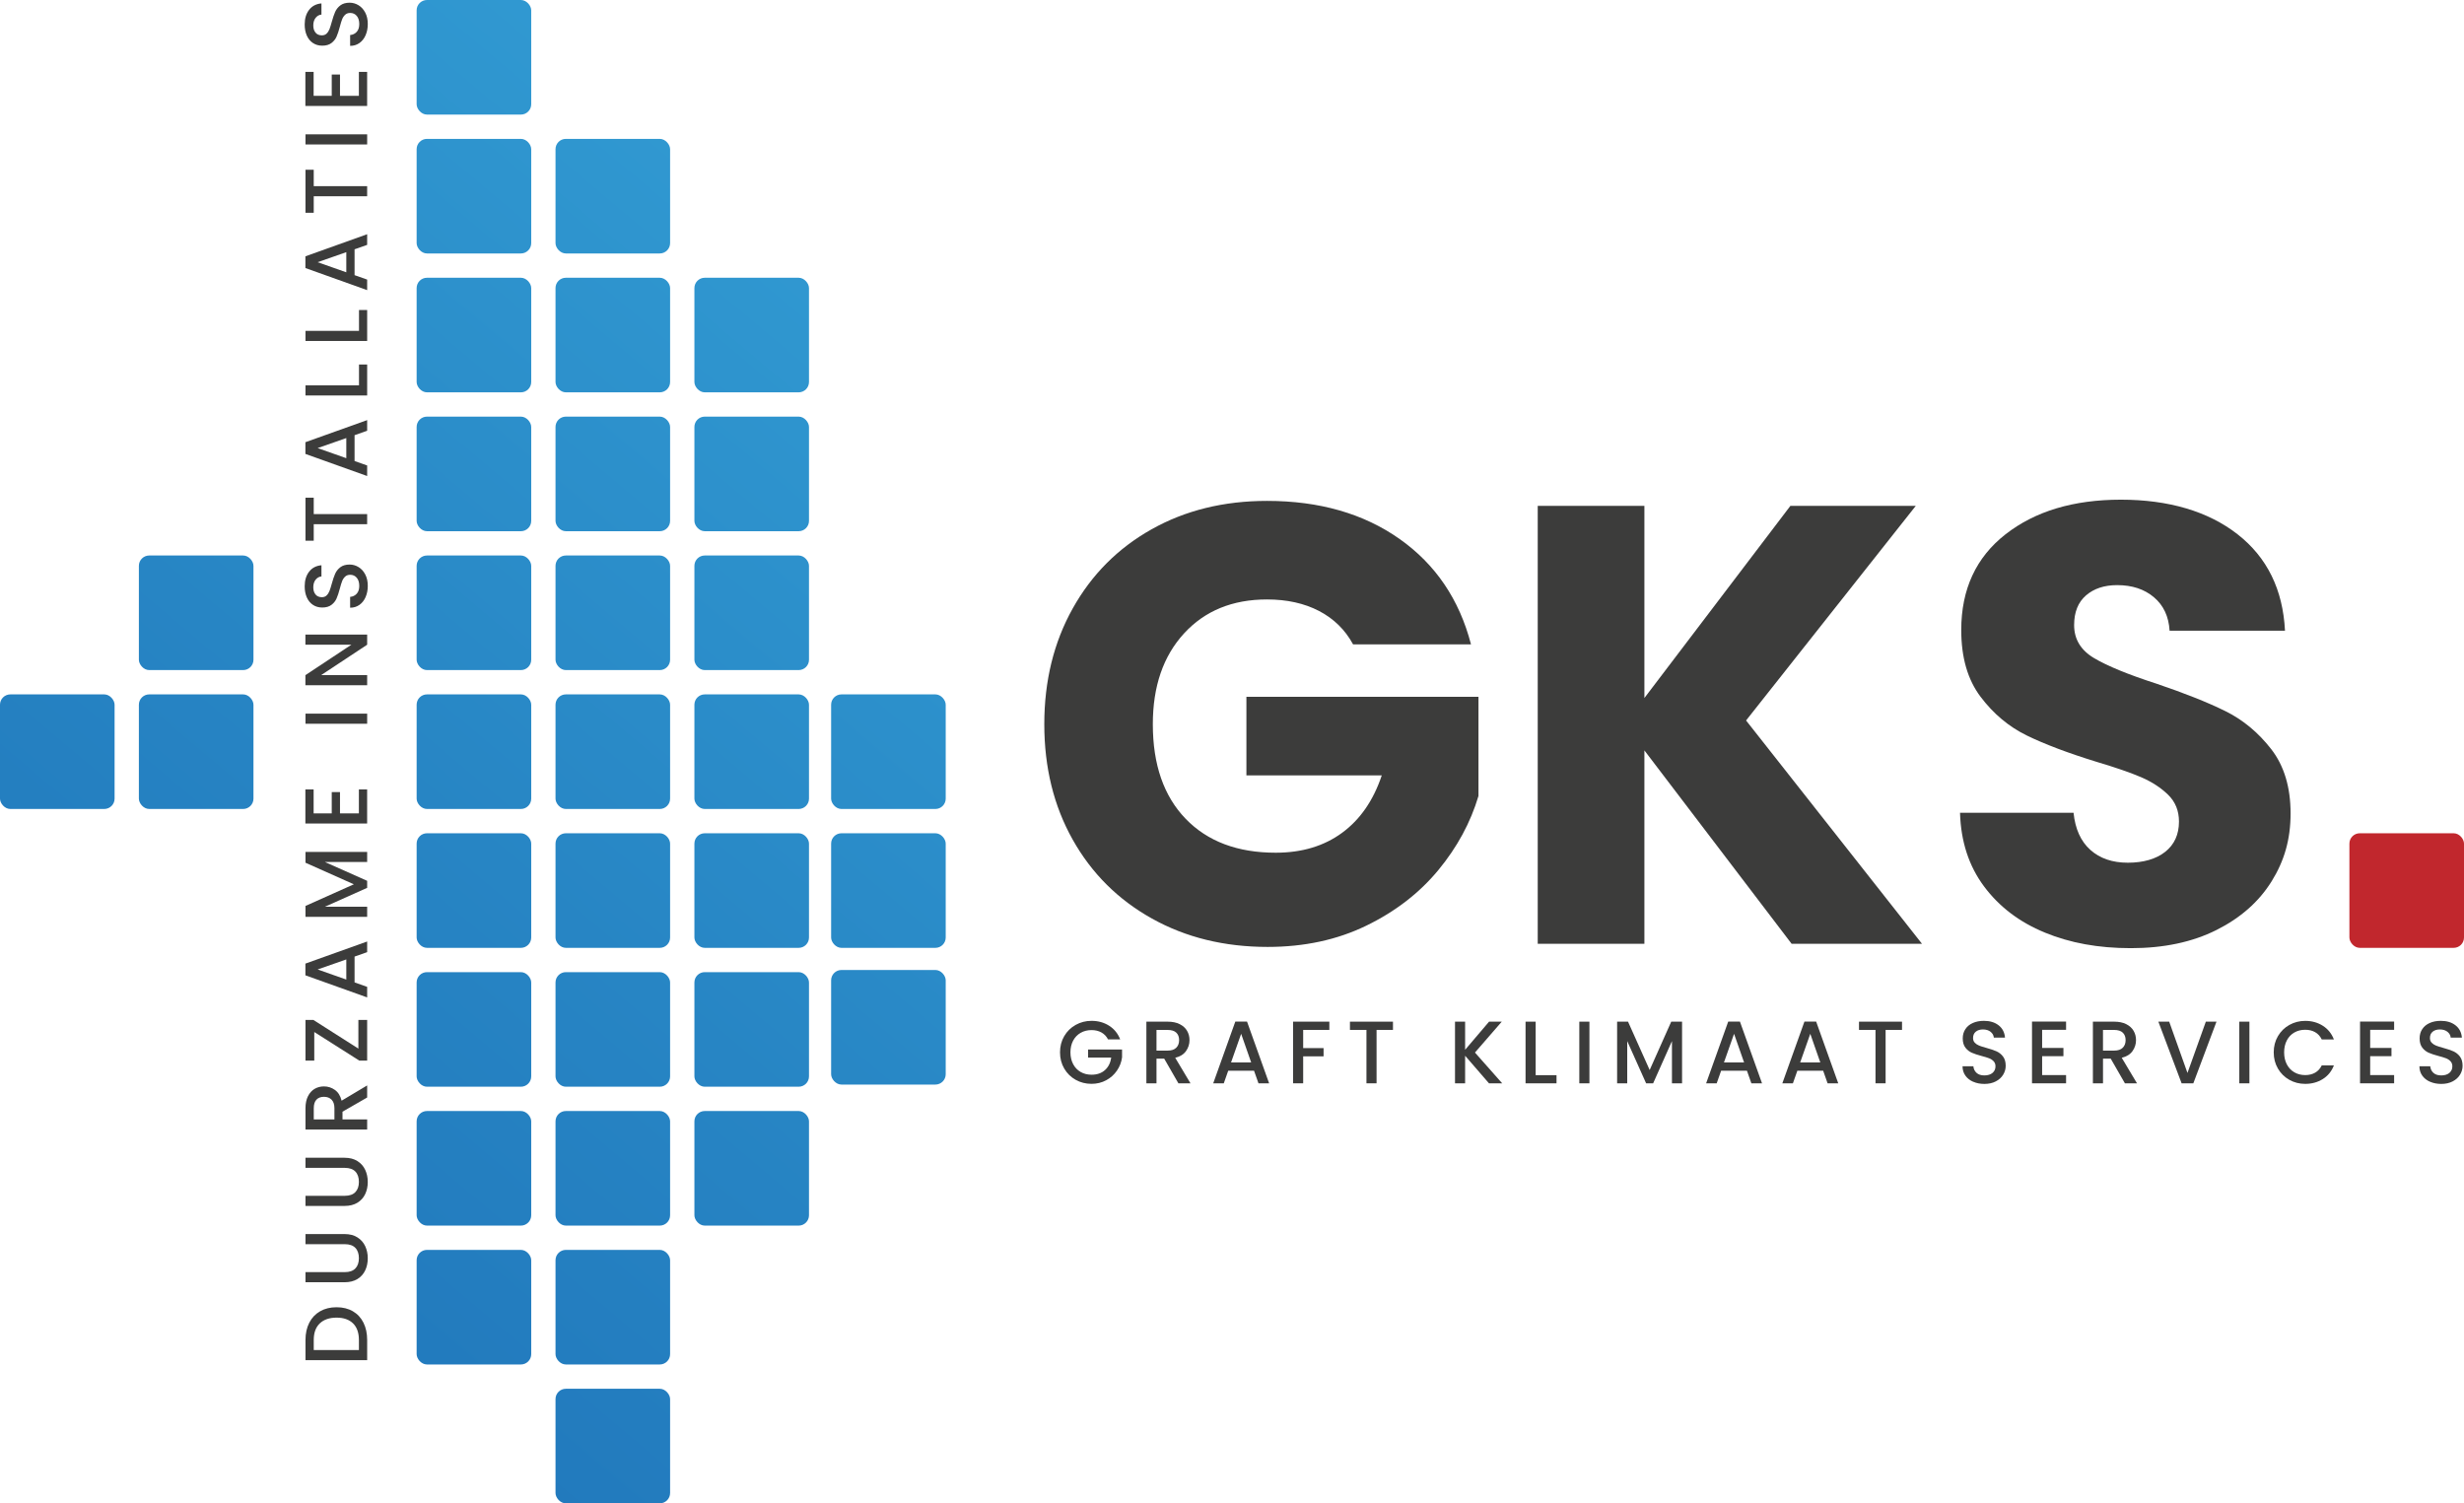
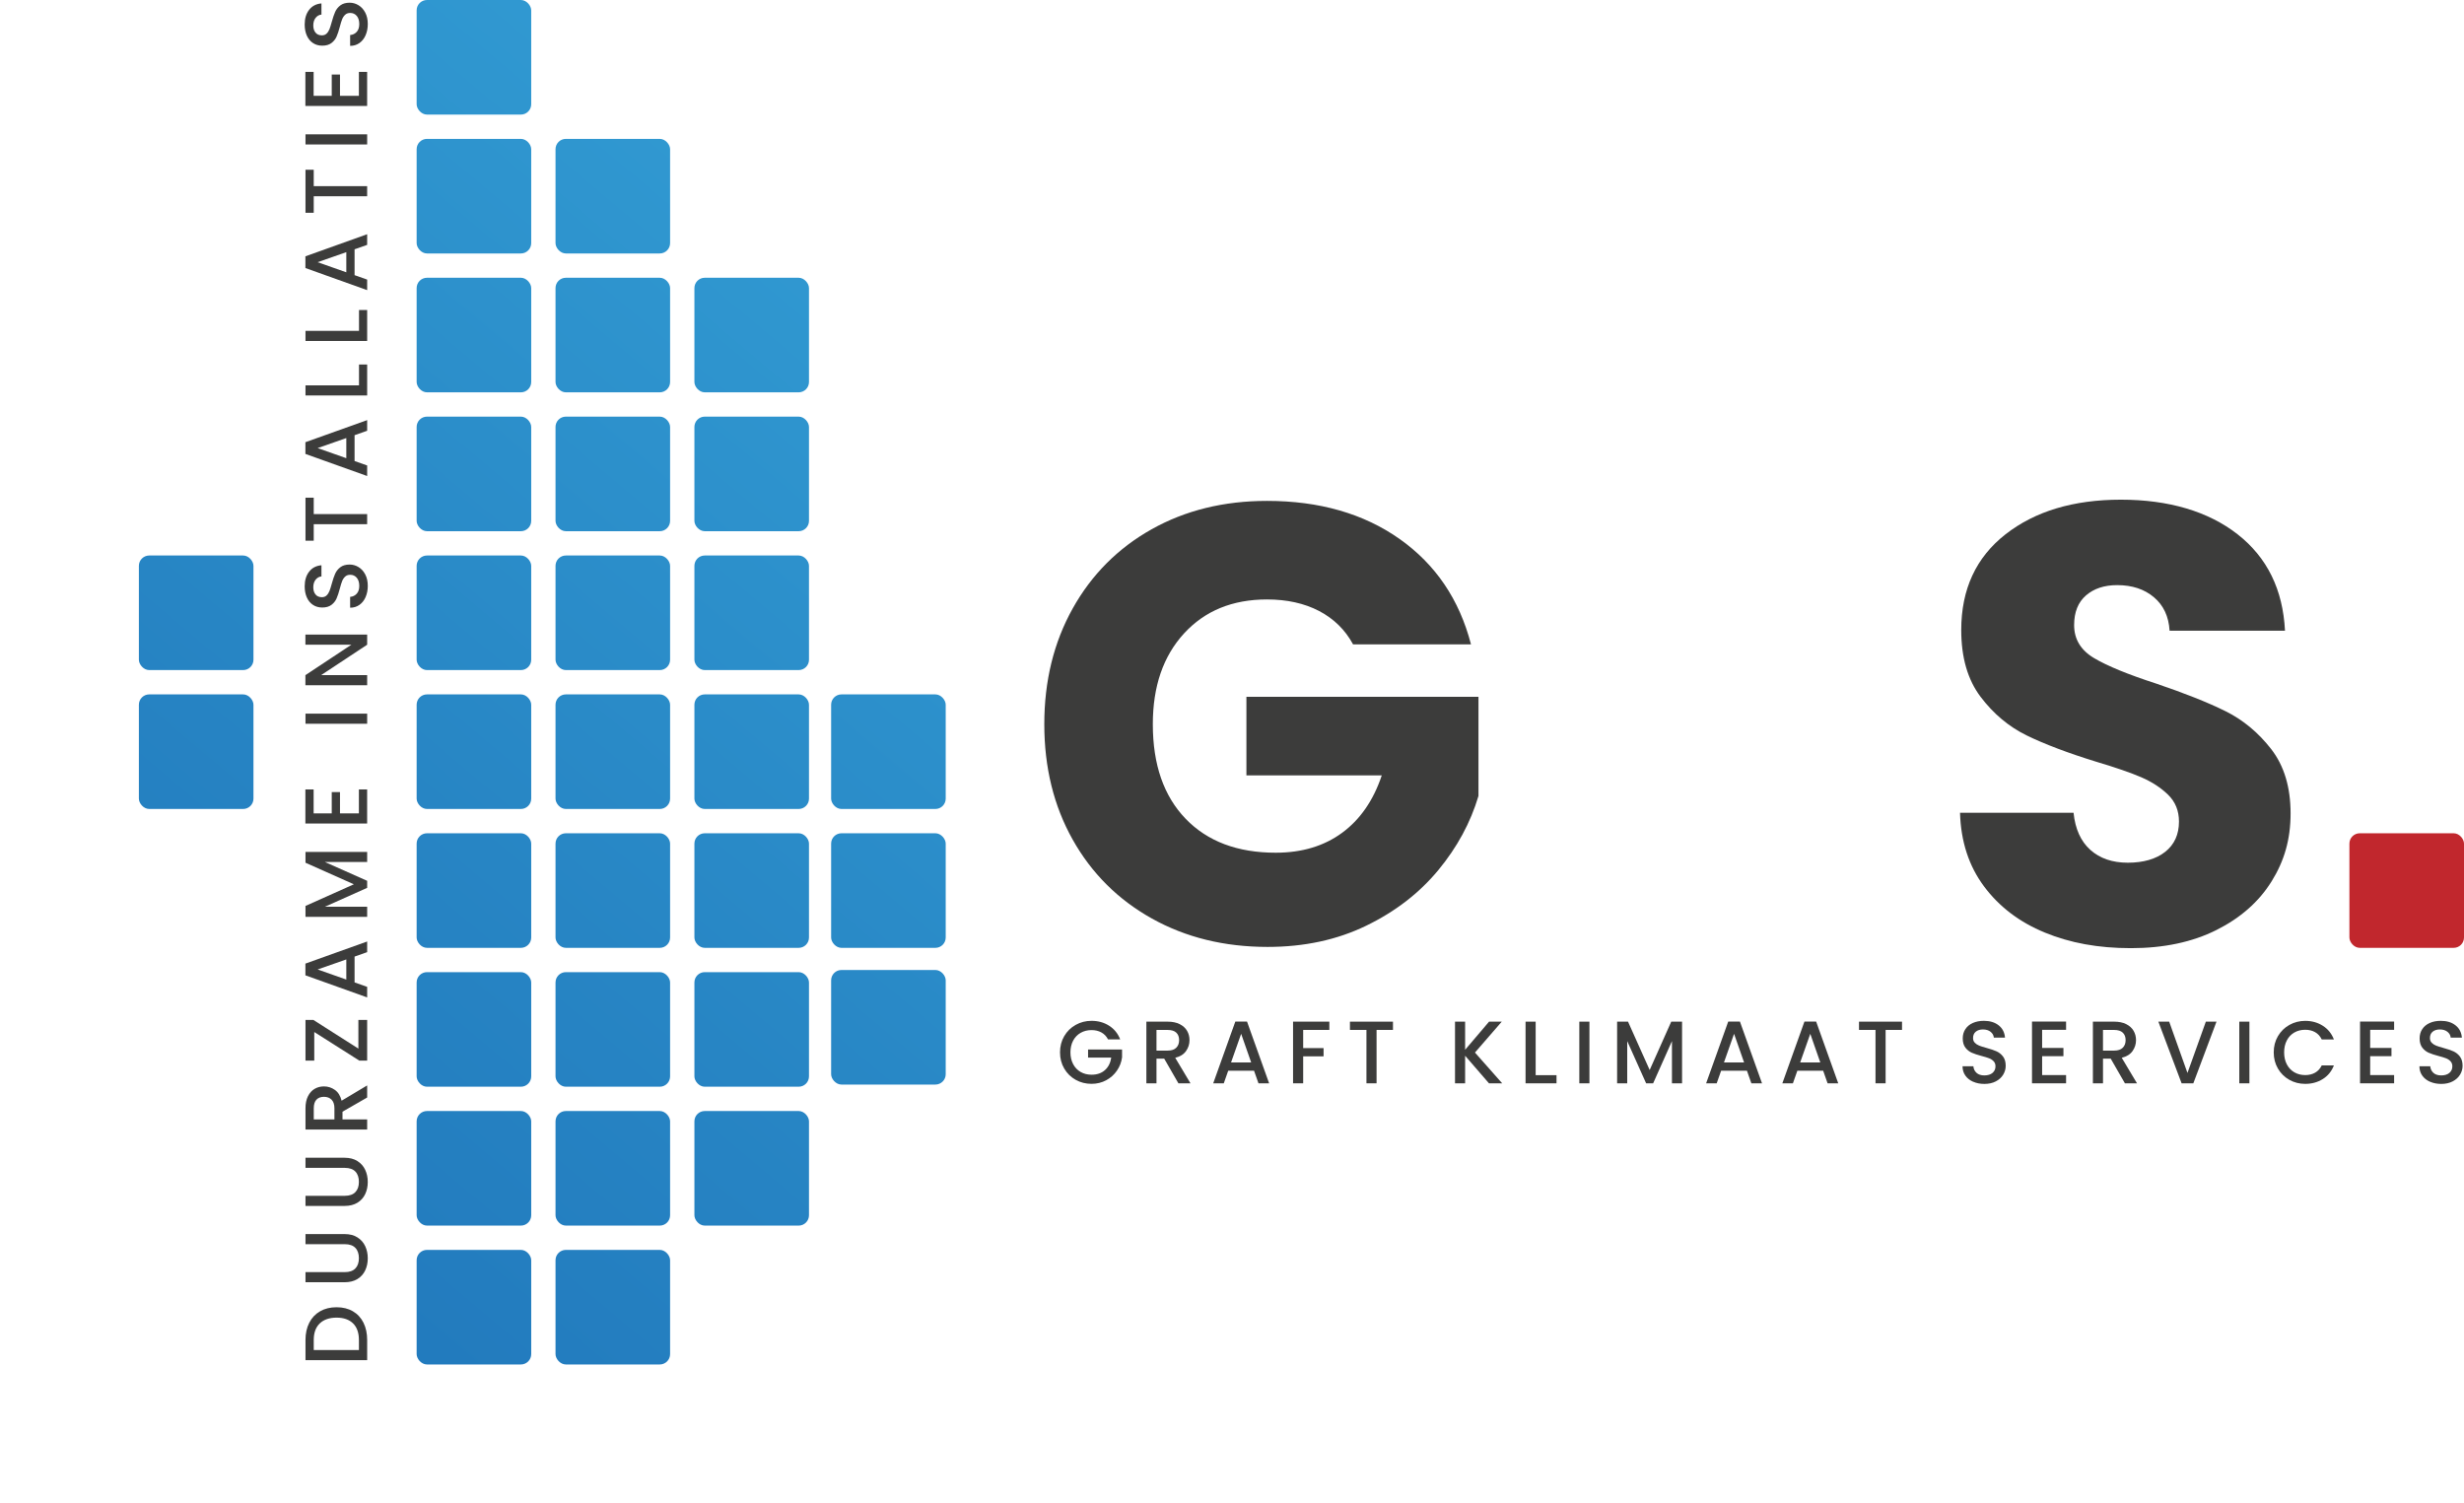
<svg xmlns="http://www.w3.org/2000/svg" xmlns:xlink="http://www.w3.org/1999/xlink" width="1506.13" height="918.95" version="1.1" viewBox="0 0 1506.13 918.95">
  <defs>
    <style>
      .cls-1 {
        fill: #3c3c3b;
      }

      .cls-2 {
        fill: url(#Naamloos_verloop_360-8);
      }

      .cls-3 {
        fill: url(#Naamloos_verloop_360-9);
      }

      .cls-4 {
        fill: url(#Naamloos_verloop_360-6);
      }

      .cls-5 {
        fill: url(#Naamloos_verloop_360-7);
      }

      .cls-6 {
        fill: url(#Naamloos_verloop_360-4);
      }

      .cls-7 {
        fill: url(#Naamloos_verloop_360-5);
      }

      .cls-8 {
        fill: url(#Naamloos_verloop_360-2);
      }

      .cls-9 {
        fill: url(#Naamloos_verloop_360-3);
      }

      .cls-10 {
        fill: #c1272d;
      }

      .cls-11 {
        fill: url(#Naamloos_verloop_360-33);
      }

      .cls-12 {
        fill: url(#Naamloos_verloop_360-32);
      }

      .cls-13 {
        fill: url(#Naamloos_verloop_360-31);
      }

      .cls-14 {
        fill: url(#Naamloos_verloop_360-17);
      }

      .cls-15 {
        fill: url(#Naamloos_verloop_360-18);
      }

      .cls-16 {
        fill: url(#Naamloos_verloop_360-10);
      }

      .cls-17 {
        fill: url(#Naamloos_verloop_360-13);
      }

      .cls-18 {
        fill: url(#Naamloos_verloop_360-11);
      }

      .cls-19 {
        fill: url(#Naamloos_verloop_360-16);
      }

      .cls-20 {
        fill: url(#Naamloos_verloop_360-19);
      }

      .cls-21 {
        fill: url(#Naamloos_verloop_360-26);
      }

      .cls-22 {
        fill: url(#Naamloos_verloop_360-21);
      }

      .cls-23 {
        fill: url(#Naamloos_verloop_360-20);
      }

      .cls-24 {
        fill: url(#Naamloos_verloop_360-29);
      }

      .cls-25 {
        fill: url(#Naamloos_verloop_360-28);
      }

      .cls-26 {
        fill: url(#Naamloos_verloop_360-27);
      }

      .cls-27 {
        fill: url(#Naamloos_verloop_360-14);
      }

      .cls-28 {
        fill: url(#Naamloos_verloop_360-12);
      }

      .cls-29 {
        fill: url(#Naamloos_verloop_360-15);
      }

      .cls-30 {
        fill: url(#Naamloos_verloop_360-25);
      }

      .cls-31 {
        fill: url(#Naamloos_verloop_360-24);
      }

      .cls-32 {
        fill: url(#Naamloos_verloop_360-23);
      }

      .cls-33 {
        fill: url(#Naamloos_verloop_360-22);
      }

      .cls-34 {
        fill: url(#Naamloos_verloop_360-30);
      }

      .cls-35 {
        fill: url(#Naamloos_verloop_360);
      }
    </style>
    <linearGradient id="Naamloos_verloop_360" data-name="Naamloos verloop 360" x1="-163.87" y1="828.18" x2="468.87" y2="76.96" gradientUnits="userSpaceOnUse">
      <stop offset="0" stop-color="#1d70b7" />
      <stop offset=".54" stop-color="#2785c4" />
      <stop offset="1" stop-color="#319ad2" />
    </linearGradient>
    <linearGradient id="Naamloos_verloop_360-2" data-name="Naamloos verloop 360" x1="-205.7" y1="792.95" x2="427.04" y2="41.73" xlink:href="#Naamloos_verloop_360" />
    <linearGradient id="Naamloos_verloop_360-3" data-name="Naamloos verloop 360" x1="-221.36" y1="779.76" x2="411.38" y2="28.54" xlink:href="#Naamloos_verloop_360" />
    <linearGradient id="Naamloos_verloop_360-4" data-name="Naamloos verloop 360" x1="-247.53" y1="757.72" x2="385.21" y2="6.5" xlink:href="#Naamloos_verloop_360" />
    <linearGradient id="Naamloos_verloop_360-5" data-name="Naamloos verloop 360" x1="-289.35" y1="722.49" x2="343.39" y2="-28.73" xlink:href="#Naamloos_verloop_360" />
    <linearGradient id="Naamloos_verloop_360-6" data-name="Naamloos verloop 360" x1="-122.04" y1="863.41" x2="510.7" y2="112.2" xlink:href="#Naamloos_verloop_360" />
    <linearGradient id="Naamloos_verloop_360-7" data-name="Naamloos verloop 360" x1="-72.38" y1="905.24" x2="560.36" y2="154.02" xlink:href="#Naamloos_verloop_360" />
    <linearGradient id="Naamloos_verloop_360-8" data-name="Naamloos verloop 360" x1="-80.21" y1="898.65" x2="552.52" y2="147.43" xlink:href="#Naamloos_verloop_360" />
    <linearGradient id="Naamloos_verloop_360-9" data-name="Naamloos verloop 360" x1="-38.39" y1="933.88" x2="594.35" y2="182.66" xlink:href="#Naamloos_verloop_360" />
    <linearGradient id="Naamloos_verloop_360-10" data-name="Naamloos verloop 360" x1="-179.53" y1="814.99" x2="453.2" y2="63.77" xlink:href="#Naamloos_verloop_360" />
    <linearGradient id="Naamloos_verloop_360-11" data-name="Naamloos verloop 360" x1="-30.55" y1="940.47" x2="602.18" y2="189.25" xlink:href="#Naamloos_verloop_360" />
    <linearGradient id="Naamloos_verloop_360-12" data-name="Naamloos verloop 360" x1="11.27" y1="975.7" x2="644.01" y2="224.48" xlink:href="#Naamloos_verloop_360" />
    <linearGradient id="Naamloos_verloop_360-13" data-name="Naamloos verloop 360" x1="-22.72" y1="947.07" x2="610.02" y2="195.85" xlink:href="#Naamloos_verloop_360" />
    <linearGradient id="Naamloos_verloop_360-14" data-name="Naamloos verloop 360" x1="19.11" y1="982.3" x2="651.85" y2="231.08" xlink:href="#Naamloos_verloop_360" />
    <linearGradient id="Naamloos_verloop_360-15" data-name="Naamloos verloop 360" x1="-229.19" y1="773.16" x2="403.54" y2="21.94" xlink:href="#Naamloos_verloop_360" />
    <linearGradient id="Naamloos_verloop_360-16" data-name="Naamloos verloop 360" x1="60.93" y1="1017.53" x2="693.67" y2="266.31" xlink:href="#Naamloos_verloop_360" />
    <linearGradient id="Naamloos_verloop_360-17" data-name="Naamloos verloop 360" x1="102.76" y1="1052.76" x2="735.5" y2="301.54" xlink:href="#Naamloos_verloop_360" />
    <linearGradient id="Naamloos_verloop_360-18" data-name="Naamloos verloop 360" x1="-114.21" y1="870.01" x2="518.53" y2="118.79" xlink:href="#Naamloos_verloop_360" />
    <linearGradient id="Naamloos_verloop_360-19" data-name="Naamloos verloop 360" x1="-156.04" y1="834.78" x2="476.7" y2="83.56" xlink:href="#Naamloos_verloop_360" />
    <linearGradient id="Naamloos_verloop_360-20" data-name="Naamloos verloop 360" x1="-197.87" y1="799.55" x2="434.87" y2="48.33" xlink:href="#Naamloos_verloop_360" />
    <linearGradient id="Naamloos_verloop_360-21" data-name="Naamloos verloop 360" x1="-64.55" y1="911.84" x2="568.19" y2="160.62" xlink:href="#Naamloos_verloop_360" />
    <linearGradient id="Naamloos_verloop_360-22" data-name="Naamloos verloop 360" x1="-106.38" y1="876.61" x2="526.36" y2="125.39" xlink:href="#Naamloos_verloop_360" />
    <linearGradient id="Naamloos_verloop_360-23" data-name="Naamloos verloop 360" x1="3.44" y1="969.11" x2="636.18" y2="217.89" xlink:href="#Naamloos_verloop_360" />
    <linearGradient id="Naamloos_verloop_360-24" data-name="Naamloos verloop 360" x1="45.27" y1="1004.34" x2="678.01" y2="253.12" xlink:href="#Naamloos_verloop_360" />
    <linearGradient id="Naamloos_verloop_360-25" data-name="Naamloos verloop 360" x1="87.1" y1="1039.57" x2="719.84" y2="288.35" xlink:href="#Naamloos_verloop_360" />
    <linearGradient id="Naamloos_verloop_360-26" data-name="Naamloos verloop 360" x1="53.1" y1="1010.94" x2="685.84" y2="259.72" xlink:href="#Naamloos_verloop_360" />
    <linearGradient id="Naamloos_verloop_360-27" data-name="Naamloos verloop 360" x1="68" y1="1023.48" x2="700.74" y2="272.26" xlink:href="#Naamloos_verloop_360" />
    <linearGradient id="Naamloos_verloop_360-28" data-name="Naamloos verloop 360" x1="109.83" y1="1058.71" x2="742.56" y2="307.49" xlink:href="#Naamloos_verloop_360" />
    <linearGradient id="Naamloos_verloop_360-29" data-name="Naamloos verloop 360" x1="151.01" y1="1093.4" x2="783.75" y2="342.18" xlink:href="#Naamloos_verloop_360" />
    <linearGradient id="Naamloos_verloop_360-30" data-name="Naamloos verloop 360" x1="94.93" y1="1046.17" x2="727.67" y2="294.95" xlink:href="#Naamloos_verloop_360" />
    <linearGradient id="Naamloos_verloop_360-31" data-name="Naamloos verloop 360" x1="144.59" y1="1087.99" x2="777.33" y2="336.77" xlink:href="#Naamloos_verloop_360" />
    <linearGradient id="Naamloos_verloop_360-32" data-name="Naamloos verloop 360" x1="136.76" y1="1081.4" x2="769.5" y2="330.18" xlink:href="#Naamloos_verloop_360" />
    <linearGradient id="Naamloos_verloop_360-33" data-name="Naamloos verloop 360" x1="178.59" y1="1116.63" x2="811.32" y2="365.41" xlink:href="#Naamloos_verloop_360" />
  </defs>
  <g>
    <g id="Laag_1">
      <g>
        <g>
          <path class="cls-1" d="M827.07,393.88c-4.83-8.9-11.76-15.69-20.78-20.4-9.03-4.7-19.64-7.05-31.84-7.05-21.1,0-38.01,6.93-50.71,20.78-12.71,13.86-19.07,32.35-19.07,55.48,0,24.66,6.67,43.92,20.02,57.77,13.35,13.86,31.71,20.78,55.1,20.78,16.01,0,29.55-4.06,40.61-12.2,11.06-8.13,19.12-19.83,24.21-35.08h-82.74v-48.04h141.85v60.63c-4.83,16.27-13.03,31.4-24.59,45.38-11.57,13.98-26.25,25.3-44.04,33.94-17.8,8.64-37.88,12.96-60.25,12.96-26.44,0-50.02-5.78-70.73-17.35-20.72-11.56-36.86-27.64-48.43-48.24-11.57-20.59-17.35-44.1-17.35-70.54s5.78-50.01,17.35-70.73c11.56-20.72,27.64-36.86,48.24-48.43,20.59-11.56,44.1-17.35,70.54-17.35,32.03,0,59.04,7.76,81.03,23.26,21.98,15.51,36.54,36.99,43.66,64.44h-72.07Z" />
-           <path class="cls-1" d="M1095.13,576.91l-89.99-118.21v118.21h-65.2v-267.68h65.2v117.44l89.23-117.44h76.64l-103.72,131.17,107.53,136.51h-79.69Z" />
          <path class="cls-1" d="M1249.93,570.05c-15.51-6.35-27.9-15.76-37.18-28.22-9.28-12.45-14.17-27.45-14.68-44.99h69.4c1.01,9.91,4.44,17.48,10.29,22.69,5.84,5.21,13.47,7.82,22.88,7.82s17.28-2.22,22.88-6.67c5.59-4.44,8.39-10.61,8.39-18.49,0-6.61-2.23-12.07-6.67-16.4-4.45-4.32-9.91-7.88-16.4-10.68-6.48-2.79-15.7-5.97-27.65-9.53-17.29-5.34-31.4-10.68-42.33-16.01-10.93-5.34-20.34-13.21-28.22-23.64-7.88-10.42-11.82-24.02-11.82-40.8,0-24.91,9.02-44.42,27.07-58.53,18.05-14.11,41.56-21.16,70.54-21.16s53.25,7.05,71.3,21.16c18.05,14.11,27.7,33.75,28.98,58.91h-70.54c-.51-8.64-3.69-15.44-9.53-20.4-5.85-4.96-13.35-7.44-22.5-7.44-7.88,0-14.24,2.1-19.07,6.29-4.83,4.19-7.25,10.24-7.25,18.11,0,8.65,4.06,15.38,12.2,20.21,8.13,4.83,20.84,10.04,38.13,15.63,17.28,5.85,31.33,11.44,42.13,16.78,10.8,5.34,20.14,13.1,28.03,23.26,7.88,10.17,11.82,23.26,11.82,39.27s-3.88,29.11-11.63,41.56c-7.76,12.46-19.01,22.37-33.75,29.74-14.75,7.38-32.16,11.06-52.24,11.06s-37.12-3.18-52.62-9.53Z" />
        </g>
        <rect class="cls-35" x="254.67" y="254.67" width="70.04" height="70.04" rx="6.32" ry="6.32" />
        <rect class="cls-8" x="254.67" y="169.78" width="70.04" height="70.04" rx="6.32" ry="6.32" />
        <rect class="cls-9" x="84.89" y="339.56" width="70.04" height="70.04" rx="6.32" ry="6.32" />
        <rect class="cls-6" x="254.67" y="84.89" width="70.04" height="70.04" rx="6.32" ry="6.32" />
        <rect class="cls-7" x="254.67" width="70.04" height="70.04" rx="6.32" ry="6.32" />
        <rect class="cls-4" x="254.67" y="339.56" width="70.04" height="70.04" rx="6.32" ry="6.32" />
        <rect class="cls-5" x="339.56" y="339.56" width="70.04" height="70.04" rx="6.32" ry="6.32" />
        <rect class="cls-2" x="254.67" y="424.46" width="70.04" height="70.04" rx="6.32" ry="6.32" />
        <rect class="cls-3" x="254.67" y="509.35" width="70.04" height="70.04" rx="6.32" ry="6.32" />
        <rect class="cls-16" x="84.89" y="424.46" width="70.04" height="70.04" rx="6.32" ry="6.32" />
        <rect class="cls-18" x="339.56" y="424.46" width="70.04" height="70.04" rx="6.32" ry="6.32" />
        <rect class="cls-28" x="339.56" y="509.35" width="70.04" height="70.04" rx="6.32" ry="6.32" />
        <rect class="cls-17" x="424.46" y="339.56" width="70.04" height="70.04" rx="6.32" ry="6.32" />
        <rect class="cls-27" x="424.46" y="424.46" width="70.04" height="70.04" rx="6.32" ry="6.32" />
-         <rect class="cls-29" y="424.46" width="70.04" height="70.04" rx="6.32" ry="6.32" />
        <rect class="cls-19" x="424.46" y="509.35" width="70.04" height="70.04" rx="6.32" ry="6.32" />
        <rect class="cls-14" x="424.46" y="594.24" width="70.04" height="70.04" rx="6.32" ry="6.32" />
        <rect class="cls-15" x="339.56" y="254.67" width="70.04" height="70.04" rx="6.32" ry="6.32" />
        <rect class="cls-20" x="339.56" y="169.78" width="70.04" height="70.04" rx="6.32" ry="6.32" />
        <rect class="cls-23" x="339.56" y="84.89" width="70.04" height="70.04" rx="6.32" ry="6.32" />
        <rect class="cls-22" x="424.46" y="254.67" width="70.04" height="70.04" rx="6.32" ry="6.32" />
        <rect class="cls-33" x="424.46" y="169.78" width="70.04" height="70.04" rx="6.32" ry="6.32" />
        <rect class="cls-32" x="254.67" y="594.24" width="70.04" height="70.04" rx="6.32" ry="6.32" />
        <rect class="cls-31" x="254.67" y="679.13" width="70.04" height="70.04" rx="6.32" ry="6.32" />
        <rect class="cls-30" x="254.67" y="764.02" width="70.04" height="70.04" rx="6.32" ry="6.32" />
        <rect class="cls-21" x="339.56" y="594.24" width="70.04" height="70.04" rx="6.32" ry="6.32" />
        <rect class="cls-26" x="508.03" y="424.46" width="70.04" height="70.04" rx="6.32" ry="6.32" />
        <rect class="cls-25" x="508.03" y="509.35" width="70.04" height="70.04" rx="6.32" ry="6.32" />
        <rect class="cls-10" x="1436.09" y="509.35" width="70.04" height="70.04" rx="6.32" ry="6.32" />
        <rect class="cls-24" x="508.03" y="592.92" width="70.04" height="70.04" rx="6.32" ry="6.32" />
        <rect class="cls-34" x="339.56" y="679.13" width="70.04" height="70.04" rx="6.32" ry="6.32" />
        <rect class="cls-13" x="424.46" y="679.13" width="70.04" height="70.04" rx="6.32" ry="6.32" />
        <rect class="cls-12" x="339.56" y="764.02" width="70.04" height="70.04" rx="6.32" ry="6.32" />
-         <rect class="cls-11" x="339.56" y="848.91" width="70.04" height="70.04" rx="6.32" ry="6.32" />
        <g>
          <path class="cls-1" d="M677.3,635.36c-.98-1.88-2.33-3.3-4.07-4.26-1.74-.96-3.74-1.44-6.02-1.44-2.5,0-4.72.56-6.67,1.68-1.95,1.12-3.48,2.71-4.58,4.77-1.1,2.06-1.65,4.45-1.65,7.16s.55,5.11,1.65,7.19c1.1,2.08,2.63,3.68,4.58,4.8,1.95,1.12,4.18,1.68,6.67,1.68,3.36,0,6.09-.94,8.19-2.82,2.1-1.88,3.38-4.43,3.85-7.65h-14.16v-4.94h20.77v4.83c-.4,2.93-1.44,5.62-3.12,8.08s-3.87,4.42-6.56,5.88c-2.69,1.46-5.69,2.2-8.98,2.2-3.54,0-6.78-.82-9.71-2.47-2.93-1.64-5.25-3.93-6.97-6.86-1.72-2.93-2.58-6.24-2.58-9.92s.86-7,2.58-9.93c1.72-2.93,4.05-5.22,7-6.86,2.95-1.64,6.17-2.47,9.68-2.47,4.01,0,7.58.99,10.71,2.96,3.13,1.97,5.4,4.76,6.81,8.38h-7.43Z" />
          <path class="cls-1" d="M720.31,662.21l-8.68-15.08h-4.72v15.08h-6.18v-37.7h13.02c2.89,0,5.34.51,7.35,1.52,2.01,1.01,3.51,2.37,4.5,4.07.99,1.7,1.49,3.6,1.49,5.7,0,2.46-.71,4.69-2.14,6.7-1.43,2.01-3.62,3.37-6.59,4.09l9.33,15.62h-7.38ZM706.92,642.2h6.83c2.31,0,4.06-.58,5.23-1.74,1.17-1.16,1.76-2.71,1.76-4.66s-.58-3.48-1.74-4.58c-1.16-1.1-2.91-1.65-5.26-1.65h-6.83v12.64Z" />
          <path class="cls-1" d="M766.53,654.51h-15.78l-2.71,7.7h-6.46l13.51-37.75h7.16l13.51,37.75h-6.51l-2.71-7.7ZM764.79,649.46l-6.13-17.52-6.18,17.52h12.31Z" />
          <path class="cls-1" d="M812.57,624.51v5.04h-16v11.12h12.47v5.04h-12.47v16.49h-6.18v-37.7h22.18Z" />
          <path class="cls-1" d="M851.46,624.51v5.04h-10.03v32.65h-6.18v-32.65h-10.09v-5.04h26.31Z" />
          <path class="cls-1" d="M910.15,662.21l-14.59-16.87v16.87h-6.18v-37.7h6.18v17.19l14.64-17.19h7.76l-16.38,18.88,16.65,18.82h-8.08Z" />
          <path class="cls-1" d="M938.68,657.22h12.75v4.99h-18.93v-37.7h6.18v32.71Z" />
          <path class="cls-1" d="M971.54,624.51v37.7h-6.18v-37.7h6.18Z" />
          <path class="cls-1" d="M1028.17,624.51v37.7h-6.18v-25.82l-11.5,25.82h-4.29l-11.55-25.82v25.82h-6.18v-37.7h6.67l13.23,29.56,13.18-29.56h6.62Z" />
-           <path class="cls-1" d="M1067.82,654.51h-15.78l-2.71,7.7h-6.46l13.51-37.75h7.16l13.51,37.75h-6.51l-2.71-7.7ZM1066.08,649.46l-6.13-17.52-6.18,17.52h12.31Z" />
+           <path class="cls-1" d="M1067.82,654.51h-15.78l-2.71,7.7h-6.46l13.51-37.75h7.16l13.51,37.75h-6.51l-2.71-7.7M1066.08,649.46l-6.13-17.52-6.18,17.52h12.31Z" />
          <path class="cls-1" d="M1114.41,654.51h-15.78l-2.71,7.7h-6.46l13.51-37.75h7.16l13.51,37.75h-6.51l-2.71-7.7ZM1112.67,649.46l-6.13-17.52-6.18,17.52h12.31Z" />
          <path class="cls-1" d="M1162.62,624.51v5.04h-10.03v32.65h-6.18v-32.65h-10.09v-5.04h26.31Z" />
          <path class="cls-1" d="M1206.12,661.26c-2.03-.89-3.62-2.14-4.77-3.77-1.16-1.63-1.74-3.53-1.74-5.7h6.62c.14,1.63.79,2.97,1.93,4.01,1.14,1.05,2.74,1.57,4.8,1.57s3.8-.52,4.99-1.55,1.79-2.36,1.79-3.99c0-1.27-.37-2.3-1.11-3.09-.74-.79-1.66-1.41-2.77-1.84-1.1-.43-2.63-.9-4.58-1.41-2.46-.65-4.46-1.31-5.99-1.98-1.54-.67-2.85-1.71-3.93-3.12-1.08-1.41-1.63-3.29-1.63-5.64,0-2.17.54-4.07,1.63-5.7,1.08-1.63,2.6-2.88,4.56-3.74,1.95-.87,4.21-1.3,6.78-1.3,3.65,0,6.64.91,8.98,2.74,2.33,1.83,3.62,4.33,3.88,7.51h-6.83c-.11-1.37-.76-2.55-1.95-3.53s-2.77-1.46-4.72-1.46c-1.77,0-3.22.45-4.34,1.36-1.12.9-1.68,2.21-1.68,3.91,0,1.16.35,2.11,1.06,2.85.71.74,1.6,1.33,2.68,1.76,1.08.43,2.57.9,4.45,1.41,2.49.69,4.53,1.37,6.1,2.06,1.57.69,2.91,1.75,4.01,3.17,1.1,1.43,1.65,3.34,1.65,5.72,0,1.92-.52,3.72-1.55,5.42s-2.53,3.06-4.5,4.09-4.29,1.55-6.97,1.55c-2.53,0-4.81-.44-6.83-1.33Z" />
          <path class="cls-1" d="M1248.26,629.5v11.07h13.02v5.04h-13.02v11.55h14.64v5.04h-20.83v-37.75h20.83v5.04h-14.64Z" />
          <path class="cls-1" d="M1298.87,662.21l-8.68-15.08h-4.72v15.08h-6.18v-37.7h13.02c2.89,0,5.34.51,7.35,1.52,2.01,1.01,3.51,2.37,4.5,4.07.99,1.7,1.49,3.6,1.49,5.7,0,2.46-.71,4.69-2.14,6.7-1.43,2.01-3.62,3.37-6.59,4.09l9.33,15.62h-7.38ZM1285.47,642.2h6.83c2.31,0,4.06-.58,5.23-1.74,1.17-1.16,1.76-2.71,1.76-4.66s-.58-3.48-1.74-4.58c-1.16-1.1-2.91-1.65-5.26-1.65h-6.83v12.64Z" />
          <path class="cls-1" d="M1354.84,624.51l-14.16,37.7h-7.16l-14.21-37.7h6.62l11.17,31.35,11.23-31.35h6.51Z" />
          <path class="cls-1" d="M1374.96,624.51v37.7h-6.18v-37.7h6.18Z" />
          <path class="cls-1" d="M1392.4,633.36c1.72-2.93,4.05-5.22,7-6.86,2.95-1.64,6.17-2.47,9.68-2.47,4.01,0,7.58.99,10.71,2.96,3.13,1.97,5.4,4.76,6.81,8.38h-7.43c-.98-1.99-2.33-3.47-4.07-4.45-1.74-.98-3.74-1.46-6.02-1.46-2.5,0-4.72.56-6.67,1.68-1.95,1.12-3.48,2.73-4.58,4.83-1.1,2.1-1.65,4.54-1.65,7.32s.55,5.22,1.65,7.32c1.1,2.1,2.63,3.72,4.58,4.85,1.95,1.14,4.18,1.71,6.67,1.71,2.28,0,4.28-.49,6.02-1.46,1.74-.98,3.09-2.46,4.07-4.45h7.43c-1.41,3.62-3.68,6.4-6.81,8.35-3.13,1.95-6.7,2.93-10.71,2.93-3.54,0-6.78-.82-9.71-2.47-2.93-1.64-5.25-3.93-6.97-6.86-1.72-2.93-2.58-6.24-2.58-9.92s.86-7,2.58-9.93Z" />
          <path class="cls-1" d="M1448.78,629.5v11.07h13.02v5.04h-13.02v11.55h14.64v5.04h-20.83v-37.75h20.83v5.04h-14.64Z" />
          <path class="cls-1" d="M1485.39,661.26c-2.03-.89-3.62-2.14-4.77-3.77-1.16-1.63-1.74-3.53-1.74-5.7h6.62c.14,1.63.79,2.97,1.93,4.01,1.14,1.05,2.74,1.57,4.8,1.57s3.8-.52,4.99-1.55,1.79-2.36,1.79-3.99c0-1.27-.37-2.3-1.11-3.09-.74-.79-1.66-1.41-2.77-1.84-1.1-.43-2.63-.9-4.58-1.41-2.46-.65-4.46-1.31-5.99-1.98-1.54-.67-2.85-1.71-3.93-3.12-1.08-1.41-1.63-3.29-1.63-5.64,0-2.17.54-4.07,1.63-5.7,1.08-1.63,2.6-2.88,4.56-3.74,1.95-.87,4.21-1.3,6.78-1.3,3.65,0,6.64.91,8.98,2.74,2.33,1.83,3.62,4.33,3.88,7.51h-6.83c-.11-1.37-.76-2.55-1.95-3.53s-2.77-1.46-4.72-1.46c-1.77,0-3.22.45-4.34,1.36-1.12.9-1.68,2.21-1.68,3.91,0,1.16.35,2.11,1.06,2.85.71.74,1.6,1.33,2.68,1.76,1.08.43,2.57.9,4.45,1.41,2.49.69,4.53,1.37,6.1,2.06,1.57.69,2.91,1.75,4.01,3.17,1.1,1.43,1.65,3.34,1.65,5.72,0,1.92-.52,3.72-1.55,5.42s-2.53,3.06-4.5,4.09-4.29,1.55-6.97,1.55c-2.53,0-4.81-.44-6.83-1.33Z" />
        </g>
        <g>
          <path class="cls-1" d="M189.04,808.55c1.54-3.02,3.74-5.35,6.62-7s6.23-2.47,10.06-2.47,7.16.82,9.98,2.47,4.98,3.98,6.48,7c1.5,3.02,2.25,6.54,2.25,10.55v12.31h-37.7v-12.31c0-4.01.77-7.53,2.31-10.55ZM215.81,808.96c-2.39-2.35-5.75-3.53-10.09-3.53s-7.79,1.18-10.25,3.53c-2.46,2.35-3.69,5.73-3.69,10.14v6.13h27.61v-6.13c0-4.41-1.19-7.79-3.58-10.14Z" />
          <path class="cls-1" d="M186.73,777.61h24.03c2.86,0,5.01-.75,6.45-2.25,1.45-1.5,2.17-3.59,2.17-6.26s-.72-4.82-2.17-6.32c-1.45-1.5-3.6-2.25-6.45-2.25h-24.03v-6.18h23.92c3.07,0,5.68.67,7.81,2.01,2.13,1.34,3.72,3.13,4.77,5.37,1.05,2.24,1.57,4.72,1.57,7.43s-.52,5.18-1.57,7.4c-1.05,2.22-2.64,3.99-4.77,5.29-2.13,1.3-4.74,1.95-7.81,1.95h-23.92v-6.18Z" />
          <path class="cls-1" d="M186.73,730.96h24.03c2.86,0,5.01-.75,6.45-2.25,1.45-1.5,2.17-3.59,2.17-6.26s-.72-4.82-2.17-6.32c-1.45-1.5-3.6-2.25-6.45-2.25h-24.03v-6.18h23.92c3.07,0,5.68.67,7.81,2.01,2.13,1.34,3.72,3.13,4.77,5.37,1.05,2.24,1.57,4.72,1.57,7.43s-.52,5.18-1.57,7.4c-1.05,2.22-2.64,3.99-4.77,5.29-2.13,1.3-4.74,1.95-7.81,1.95h-23.92v-6.18Z" />
          <path class="cls-1" d="M224.43,670.87l-15.08,8.68v4.72h15.08v6.18h-37.7v-13.02c0-2.89.51-5.34,1.52-7.35,1.01-2.01,2.37-3.51,4.07-4.5,1.7-.99,3.6-1.49,5.69-1.49,2.46,0,4.69.71,6.7,2.14,2.01,1.43,3.37,3.62,4.1,6.59l15.62-9.33v7.38ZM204.42,684.26v-6.83c0-2.31-.58-4.06-1.74-5.23-1.16-1.17-2.71-1.76-4.66-1.76s-3.48.58-4.58,1.74c-1.1,1.16-1.65,2.91-1.65,5.26v6.83h12.64Z" />
          <path class="cls-1" d="M219.06,640.98v-17.52h5.37v24.84h-4.83l-27.5-17.46v17.46h-5.37v-24.84h4.83l27.5,17.52Z" />
          <path class="cls-1" d="M216.73,584.74v15.78l7.7,2.71v6.46l-37.75-13.51v-7.16l37.75-13.51v6.51l-7.7,2.71ZM211.68,586.47l-17.52,6.13,17.52,6.18v-12.31Z" />
          <path class="cls-1" d="M186.73,520.74h37.7v6.18h-25.82l25.82,11.5v4.29l-25.82,11.55h25.82v6.18h-37.7v-6.67l29.56-13.23-29.56-13.18v-6.62Z" />
          <path class="cls-1" d="M191.72,497.2h11.06v-13.02h5.04v13.02h11.55v-14.64h5.04v20.83h-37.75v-20.83h5.04v14.64Z" />
          <path class="cls-1" d="M186.73,436.23h37.7v6.18h-37.7v-6.18Z" />
          <path class="cls-1" d="M224.43,387.91v6.18l-28.15,18.6h28.15v6.18h-37.75v-6.18l28.1-18.6h-28.1v-6.18h37.75Z" />
          <path class="cls-1" d="M223.48,364.97c-.89,2.03-2.14,3.62-3.77,4.77-1.63,1.16-3.53,1.74-5.69,1.74v-6.62c1.63-.14,2.97-.79,4.01-1.93,1.05-1.14,1.57-2.74,1.57-4.8s-.52-3.8-1.55-4.99c-1.03-1.19-2.36-1.79-3.99-1.79-1.27,0-2.3.37-3.09,1.11-.79.74-1.41,1.66-1.84,2.77-.43,1.1-.9,2.63-1.41,4.58-.65,2.46-1.31,4.46-1.98,5.99-.67,1.54-1.71,2.85-3.12,3.93-1.41,1.08-3.29,1.63-5.64,1.63-2.17,0-4.07-.54-5.7-1.63-1.63-1.08-2.87-2.6-3.74-4.56-.87-1.95-1.3-4.21-1.3-6.78,0-3.65.91-6.64,2.74-8.98,1.83-2.33,4.33-3.62,7.51-3.88v6.83c-1.37.11-2.55.76-3.53,1.95-.98,1.19-1.46,2.77-1.46,4.72,0,1.77.45,3.22,1.36,4.34.9,1.12,2.21,1.68,3.91,1.68,1.16,0,2.11-.35,2.85-1.06.74-.71,1.33-1.6,1.76-2.69.43-1.08.9-2.57,1.41-4.45.69-2.5,1.37-4.53,2.06-6.1.69-1.57,1.75-2.91,3.17-4.01,1.43-1.1,3.34-1.65,5.72-1.65,1.92,0,3.72.52,5.42,1.55,1.7,1.03,3.06,2.53,4.1,4.5,1.03,1.97,1.55,4.29,1.55,6.97,0,2.53-.44,4.81-1.33,6.83Z" />
          <path class="cls-1" d="M186.73,304.22h5.04v10.03h32.65v6.18h-32.65v10.09h-5.04v-26.31Z" />
          <path class="cls-1" d="M216.73,266.04v15.78l7.7,2.71v6.45l-37.75-13.51v-7.16l37.75-13.51v6.51l-7.7,2.71ZM211.68,267.77l-17.52,6.13,17.52,6.18v-12.31Z" />
          <path class="cls-1" d="M219.44,235.56v-12.75h4.99v18.93h-37.7v-6.18h32.71Z" />
          <path class="cls-1" d="M219.44,202.25v-12.75h4.99v18.93h-37.7v-6.18h32.71Z" />
          <path class="cls-1" d="M216.73,152.41v15.78l7.7,2.71v6.45l-37.75-13.51v-7.16l37.75-13.51v6.51l-7.7,2.71ZM211.68,154.14l-17.52,6.13,17.52,6.18v-12.31Z" />
          <path class="cls-1" d="M186.73,103.76h5.04v10.03h32.65v6.18h-32.65v10.09h-5.04v-26.31Z" />
          <path class="cls-1" d="M186.73,82.12h37.7v6.18h-37.7v-6.18Z" />
          <path class="cls-1" d="M191.72,58.58h11.06v-13.02h5.04v13.02h11.55v-14.64h5.04v20.83h-37.75v-20.83h5.04v14.64Z" />
          <path class="cls-1" d="M223.48,21.53c-.89,2.03-2.14,3.62-3.77,4.77-1.63,1.16-3.53,1.74-5.69,1.74v-6.62c1.63-.14,2.97-.79,4.01-1.93,1.05-1.14,1.57-2.74,1.57-4.8s-.52-3.8-1.55-4.99c-1.03-1.19-2.36-1.79-3.99-1.79-1.27,0-2.3.37-3.09,1.11-.79.74-1.41,1.66-1.84,2.77-.43,1.1-.9,2.63-1.41,4.58-.65,2.46-1.31,4.46-1.98,5.99-.67,1.54-1.71,2.85-3.12,3.93-1.41,1.08-3.29,1.63-5.64,1.63-2.17,0-4.07-.54-5.7-1.63-1.63-1.08-2.87-2.6-3.74-4.56-.87-1.95-1.3-4.21-1.3-6.78,0-3.65.91-6.64,2.74-8.98,1.83-2.33,4.33-3.62,7.51-3.88v6.83c-1.37.11-2.55.76-3.53,1.95-.98,1.19-1.46,2.77-1.46,4.72,0,1.77.45,3.22,1.36,4.34.9,1.12,2.21,1.68,3.91,1.68,1.16,0,2.11-.35,2.85-1.06.74-.71,1.33-1.6,1.76-2.69.43-1.08.9-2.57,1.41-4.45.69-2.5,1.37-4.53,2.06-6.1.69-1.57,1.75-2.91,3.17-4.01,1.43-1.1,3.34-1.65,5.72-1.65,1.92,0,3.72.52,5.42,1.55,1.7,1.03,3.06,2.53,4.1,4.5,1.03,1.97,1.55,4.29,1.55,6.97,0,2.53-.44,4.81-1.33,6.83Z" />
        </g>
      </g>
    </g>
  </g>
</svg>